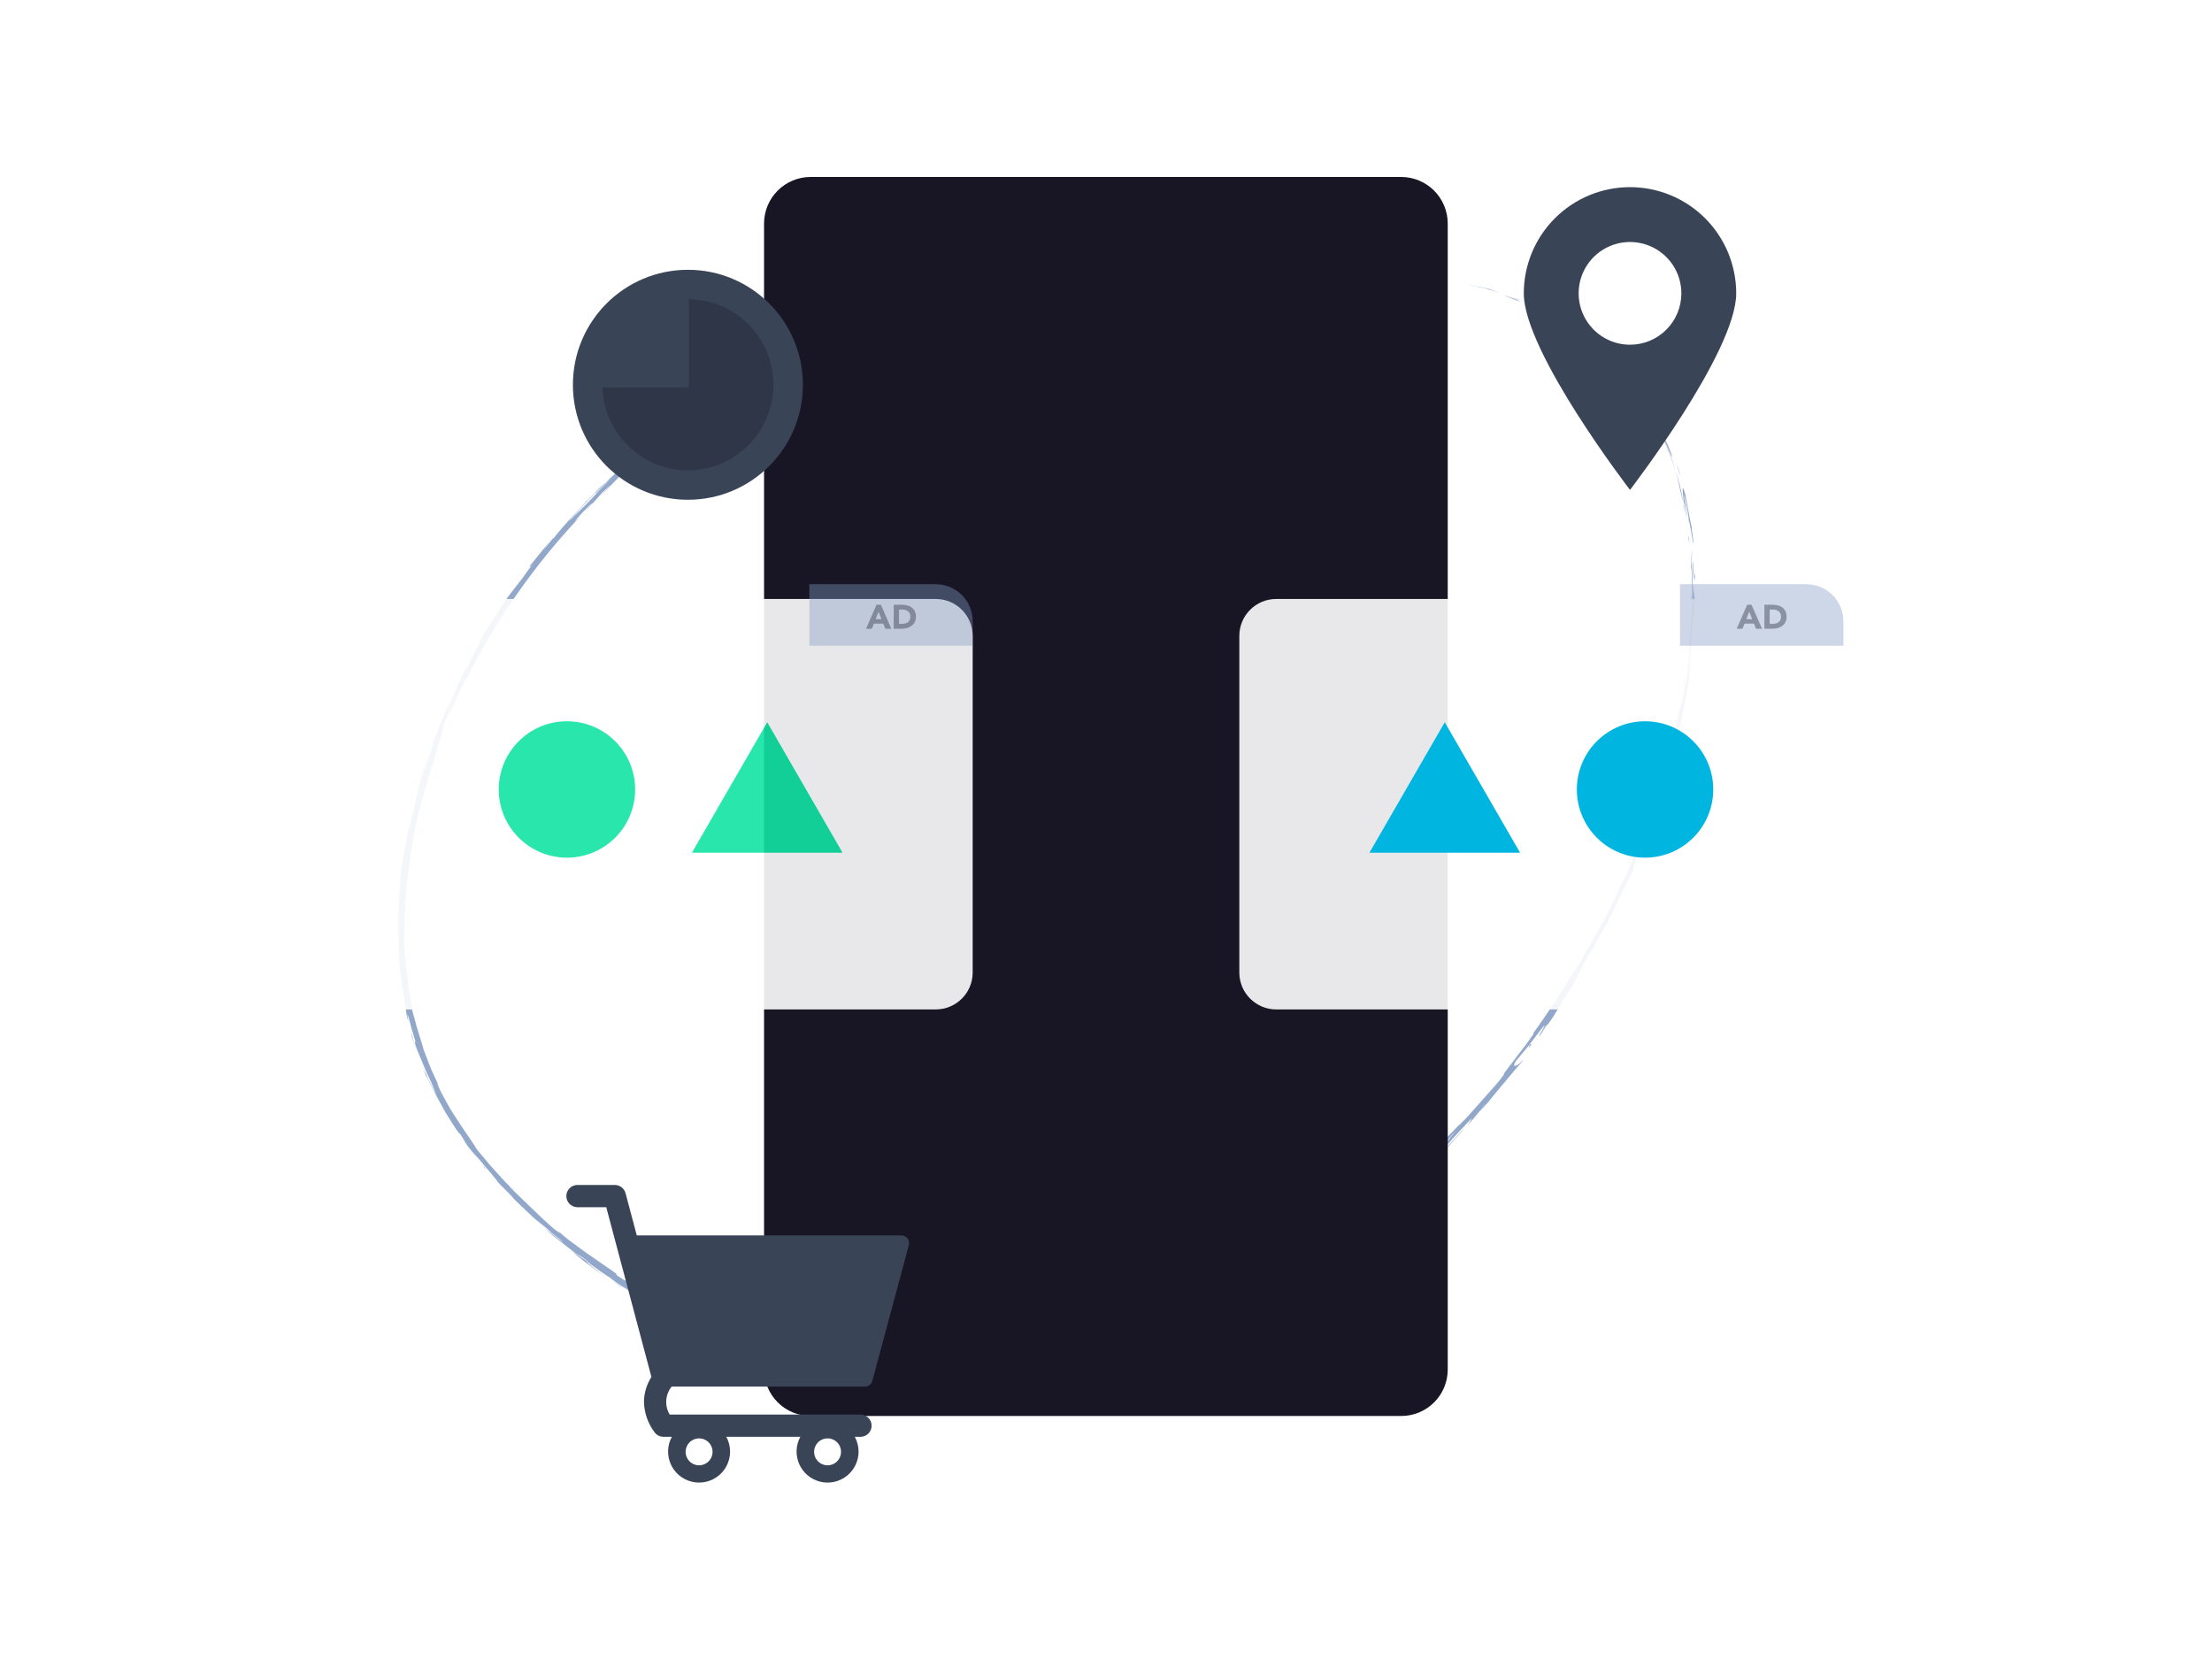
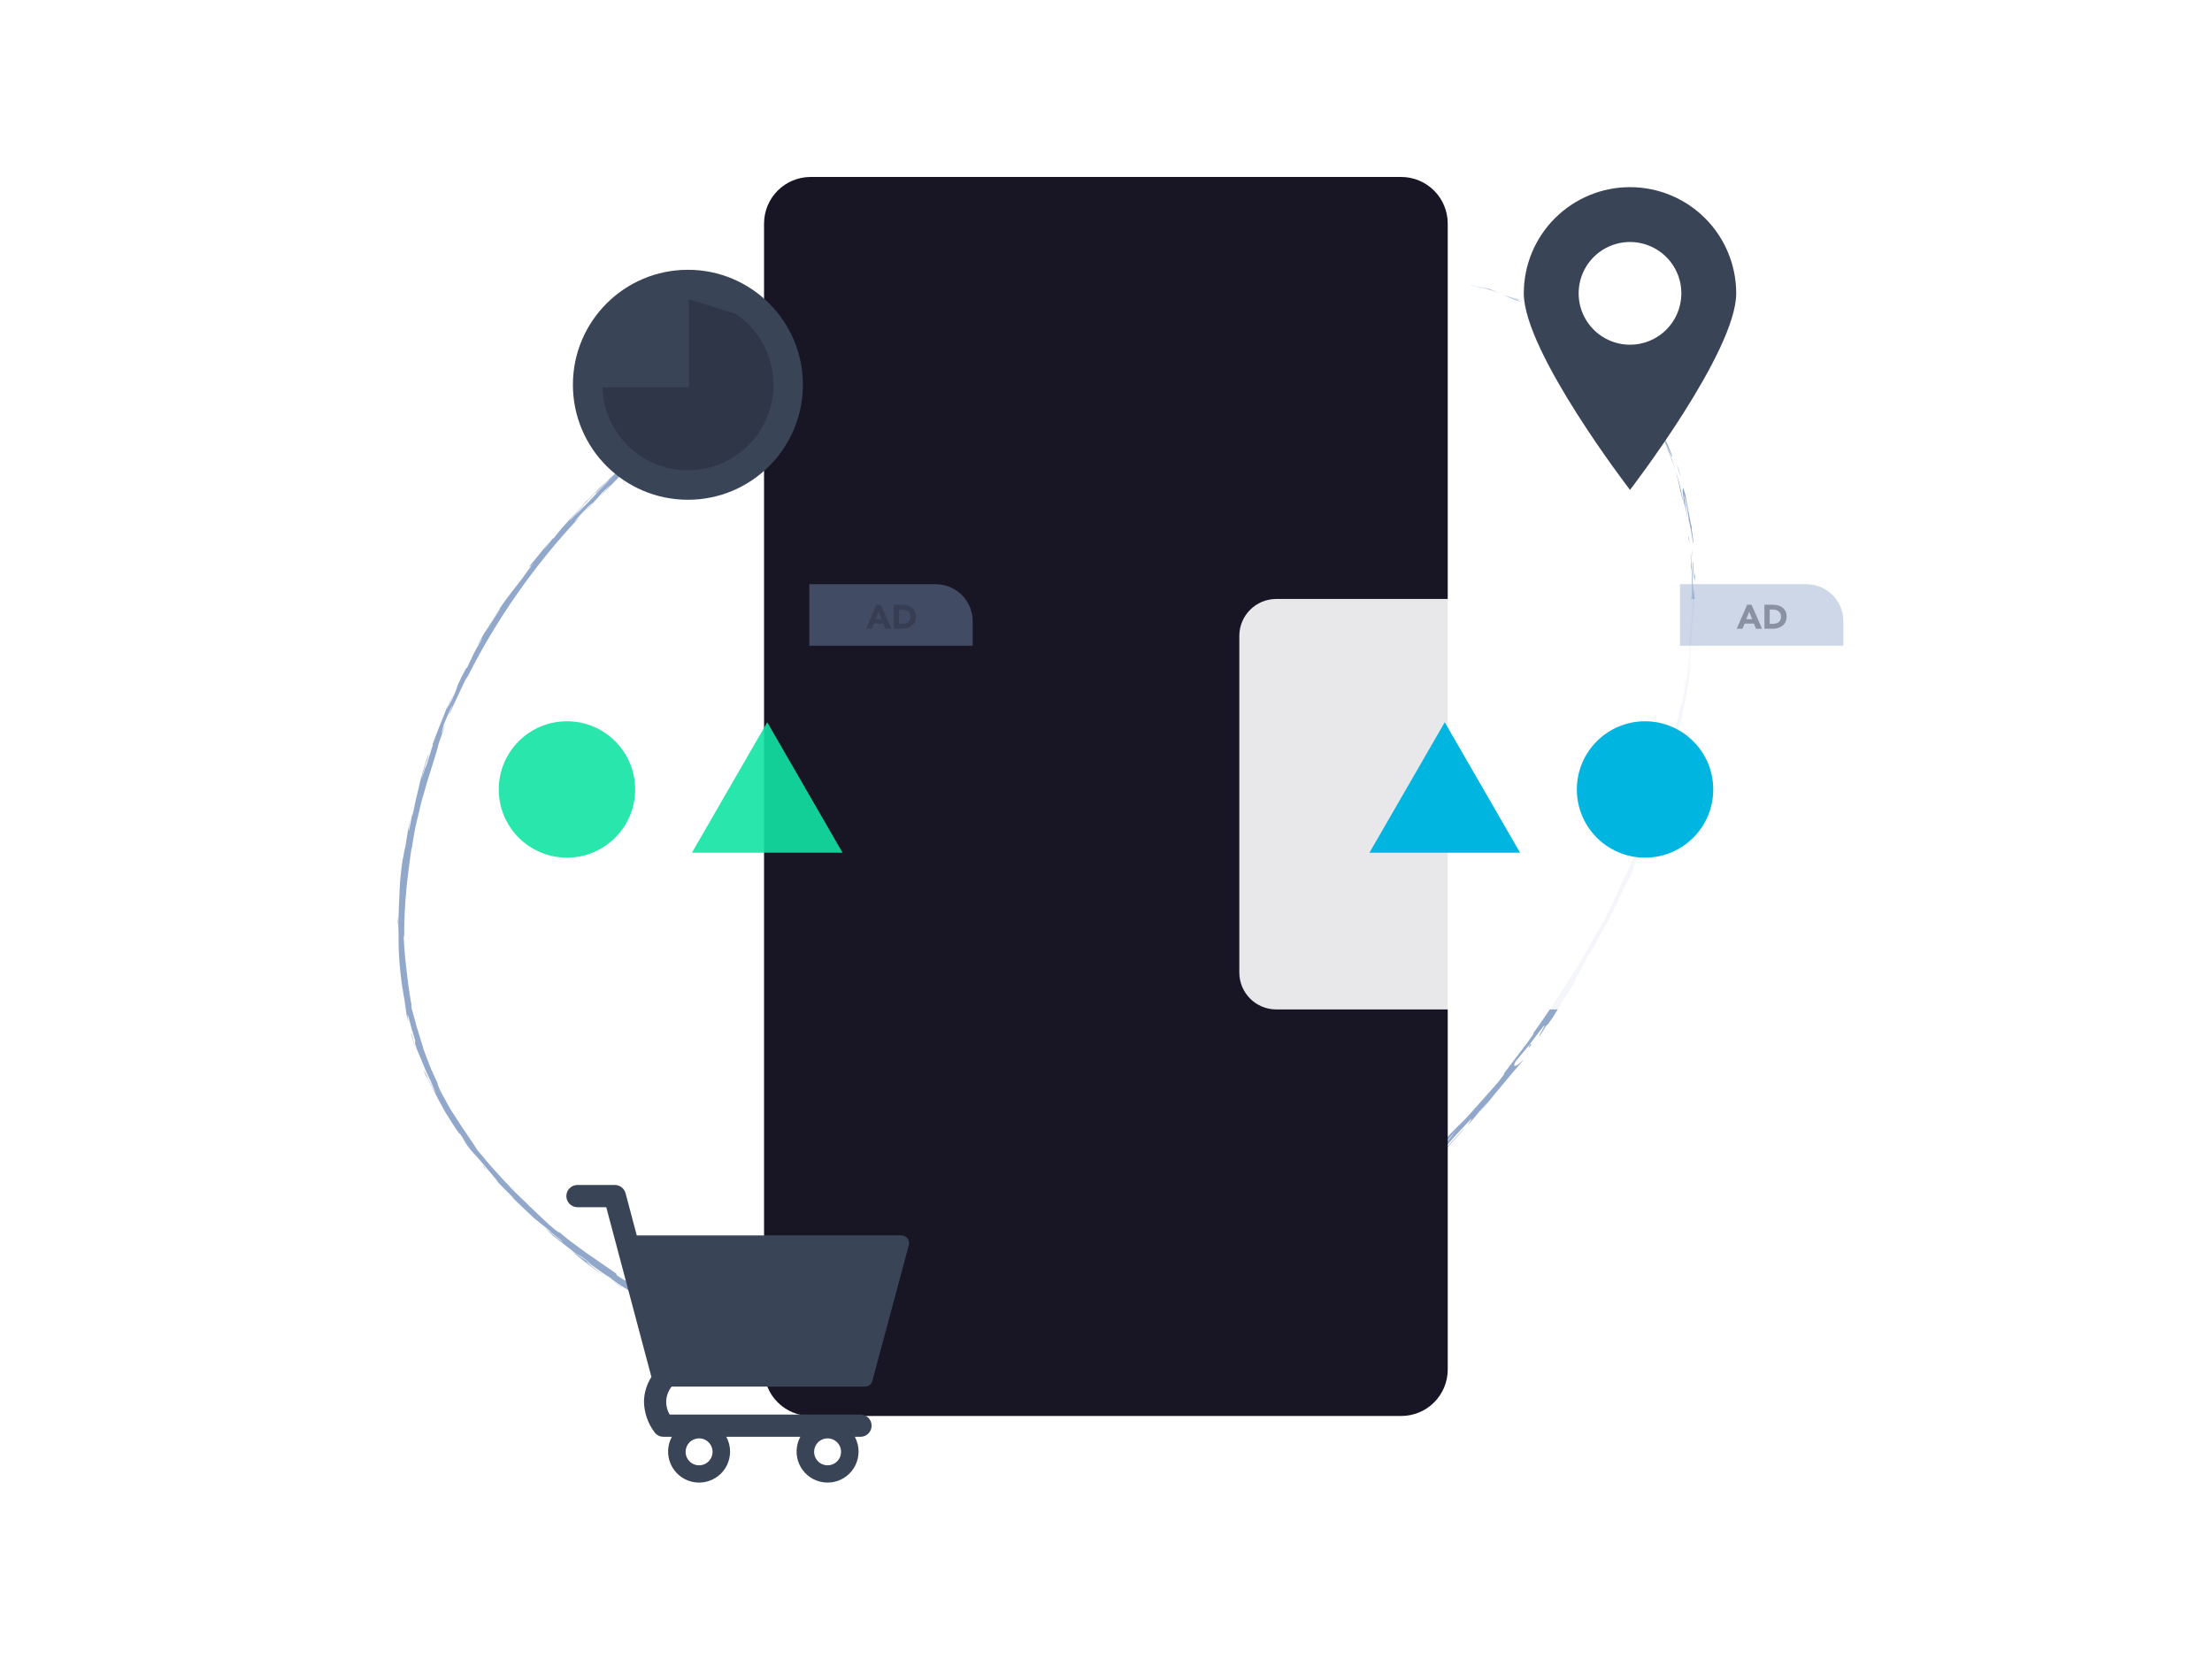
<svg xmlns="http://www.w3.org/2000/svg" width="600" height="450" viewBox="0 0 600 450" fill="none">
-   <path d="M340.073 84.443C338.679 85.208 339.223 85.055 339.062 85.2C341.365 83.882 339.997 84.443 340.073 84.443Z" fill="#92A8CB" />
  <path d="M364.607 75.339L364.156 75.475L367.981 74.769L364.607 75.339Z" fill="#92A8CB" />
  <path d="M389.166 74.982C386.887 74.293 380.24 74.132 375.853 74.234H375.131L373.159 74.506L377.409 74.336C378.871 74.336 380.359 74.336 381.795 74.336C384.262 74.418 386.722 74.633 389.166 74.982Z" fill="#92A8CB" />
  <path d="M401.917 78.161C401.16 77.864 404.671 78.799 398.976 77.311L399.511 77.456C400.03 77.6 400.727 77.821 401.917 78.161Z" fill="#92A8CB" />
  <path d="M399.511 77.49C396.961 76.92 401.135 77.957 399.511 77.49V77.49Z" fill="#92A8CB" />
  <path d="M410.877 81.102C409.814 80.72 408.743 80.329 407.655 79.997C408.318 80.261 411.132 81.374 410.069 81.009C413.325 82.258 412.688 81.944 410.877 81.102Z" fill="#92A8CB" />
  <path d="M413.937 82.174L412.296 81.51C412.83 81.764 413.378 81.985 413.937 82.174Z" fill="#92A8CB" />
  <path d="M408.777 80.218C409.959 80.626 411.132 81.068 412.296 81.51C411.803 81.208 411.259 80.998 410.69 80.89C411.004 80.932 410.29 80.72 408.777 80.218Z" fill="#92A8CB" />
  <path d="M406.779 79.487C404.986 78.824 402.648 78.008 405.929 79.011C404.813 78.623 403.678 78.291 402.529 78.016C401.823 77.838 401.543 77.787 401.679 77.838C401.815 77.889 403.702 78.425 406.779 79.487Z" fill="#92A8CB" />
  <path d="M390.475 74.863L387.925 74.463C387.185 74.395 386.437 74.344 385.697 74.327C385.969 74.327 386.42 74.327 386.938 74.421L388.554 74.642C389.188 74.76 389.83 74.834 390.475 74.863Z" fill="#92A8CB" />
  <path d="M429.315 91.38C429.519 91.465 428.465 90.589 428.321 90.385C427.632 89.909 426.918 89.467 426.221 89.008C426.739 89.391 427.505 89.926 428.134 90.402C428.551 90.699 428.946 91.026 429.315 91.38Z" fill="#92A8CB" />
  <path d="M428.321 90.385L429.868 91.456L431.381 92.57C430.063 91.525 429.256 90.946 428.831 90.64C428.406 90.334 428.27 90.292 428.321 90.385Z" fill="#92A8CB" />
  <path d="M414.617 82.148C412.688 81.374 410.749 80.643 408.786 79.997C411.123 80.779 413.436 81.697 415.705 82.641L414.617 82.148Z" fill="#92A8CB" />
  <path d="M439.78 101.054L438.267 99.566C439.117 100.416 440.06 101.326 440.885 102.278C440.511 101.904 440.171 101.453 439.78 101.054Z" fill="#92A8CB" />
  <path d="M445.458 108.645C444.974 108.016 445.237 108.492 445.458 108.951C445.679 109.41 445.934 109.878 445.458 109.189C446.819 111.365 448.009 113.236 448.935 114.97C448.459 114.026 447.898 113.1 447.354 112.046C446.81 110.991 446.189 109.895 445.458 108.645Z" fill="#92A8CB" />
  <path d="M450.542 117.92C450.117 116.959 449.547 116.015 448.995 114.97C449.522 115.964 450.057 116.917 450.542 117.92Z" fill="#92A8CB" />
  <path d="M436.167 96.803C436.354 97.025 436.694 97.484 438.122 99.022C437.833 98.623 437.519 98.24 437.213 97.849C436.907 97.458 436.541 97.169 436.167 96.803Z" fill="#92A8CB" />
  <path d="M437.179 97.823C438.318 98.954 439.015 99.821 439.346 100.17C439.091 99.906 438.471 99.133 437.179 97.823Z" fill="#92A8CB" />
  <path d="M435.92 96.557L436.192 96.812C436.112 96.716 436.021 96.631 435.92 96.557Z" fill="#92A8CB" />
  <path d="M423.339 86.823C425.303 87.861 429.188 90.394 425.524 87.801C424.113 87.053 426.255 88.447 423.339 86.823Z" fill="#92A8CB" />
  <path d="M434.688 95.163C433.71 94.253 432.69 93.386 431.67 92.536C431.67 92.613 432.223 93.114 431.338 92.468C432.489 93.329 433.605 94.228 434.688 95.163Z" fill="#92A8CB" />
  <path d="M436.15 96.463C435.665 96.03 435.198 95.613 434.688 95.163C435.062 95.486 435.41 95.834 435.767 96.183L436.15 96.463Z" fill="#92A8CB" />
  <path d="M447.592 111.757C448.034 112.505 448.442 113.287 448.944 114.12C449.445 114.953 449.794 115.871 450.304 116.823C449.348 114.731 448.287 112.688 447.125 110.702C446.912 110.464 446.342 109.657 447.592 111.757Z" fill="#92A8CB" />
  <path d="M442.993 104.641L443.223 104.939C443.095 104.743 442.985 104.59 442.993 104.641Z" fill="#92A8CB" />
  <path d="M446.972 110.405C446.366 109.316 445.681 108.273 444.923 107.285C445.288 107.821 445.671 108.365 446.036 108.934L447.142 110.745C447.218 110.813 447.244 110.83 446.972 110.405Z" fill="#92A8CB" />
  <path d="M452.829 123.309C452.548 122.459 452.191 121.507 451.834 120.504C452.072 121.337 452.693 123.02 452.829 123.309Z" fill="#92A8CB" />
  <path d="M443.571 105.432L443.41 105.228C443.682 105.704 443.656 105.636 443.571 105.432Z" fill="#92A8CB" />
  <path d="M443.571 105.432C444.124 106.12 444.532 106.682 444.94 107.243C444.37 106.393 443.784 105.602 443.24 104.939L443.571 105.432Z" fill="#92A8CB" />
  <path d="M458.873 142.955C458.711 142.666 457.887 138.169 457.173 134.292C456.178 130.535 456.323 133.128 456.773 136.469C456.773 136.52 456.85 136.537 456.986 137.038C457.122 137.54 457.368 138.492 457.717 140.438C457.717 140.09 457.589 139.376 457.462 138.543C457.334 137.71 457.164 136.775 457.028 135.992C456.748 134.403 456.552 133.442 457.028 135.023C457.589 137.256 457.967 139.53 458.159 141.824C458.082 140.736 458.422 142.377 458.72 144.162C459.017 145.947 459.298 147.877 459.383 147.29C459.213 145.752 458.975 144.213 458.728 142.691C458.677 142.581 458.975 144.238 458.873 142.955Z" fill="#92A8CB" />
  <path d="M454.945 129.107L454.444 127.551C454.974 129.352 455.411 131.18 455.753 133.026C456.45 135.644 456.603 136.197 456.68 136.367C456.433 135.049 456.093 133.757 455.829 132.448C455.566 131.139 455.166 129.897 454.784 128.58L454.945 129.107Z" fill="#92A8CB" />
  <path d="M452.004 120.682C452.31 121.252 452.854 122.434 453.186 123.233C453.517 124.032 453.704 124.346 453.39 123.182C452.669 121.234 451.817 119.336 450.84 117.503C453.942 124.576 449.904 115.488 452.004 120.657C451.409 119.263 450.84 118.03 450.304 116.857C450.857 118.132 451.384 119.407 451.834 120.538L451.775 120.368C451.673 120.053 451.639 119.943 451.775 120.3L451.843 120.445C451.843 120.445 451.945 120.615 452.021 120.751C452.803 122.833 452.115 121.091 451.843 120.445C451.843 120.445 451.792 120.368 451.783 120.368C452.761 122.748 453.687 125.145 454.452 127.611C454.231 126.82 453.968 125.91 453.602 124.839C453.407 124.287 453.194 123.675 452.948 122.995C452.701 122.315 452.344 121.533 452.004 120.682Z" fill="#92A8CB" />
  <path d="M429.12 89.85C429.307 90.011 429.29 90.011 429.298 90.028C429.74 90.309 429.91 90.411 429.12 89.85Z" fill="#92A8CB" />
  <path d="M431.67 91.865C431.202 91.541 430.82 91.261 429.341 90.164C428.074 89.187 429.341 90.105 429.341 90.011C428.431 89.374 426.093 87.886 428.907 89.926L429.358 90.241C431.125 91.553 432.785 93.002 434.322 94.576C433.515 93.6 432.628 92.693 431.67 91.865Z" fill="#92A8CB" />
  <path d="M443.911 105.117C445.195 106.818 446.385 108.637 447.507 110.473C446.972 109.521 446.47 108.535 445.883 107.608V107.787C443.903 104.701 444.209 105.457 443.911 105.117Z" fill="#92A8CB" />
-   <path d="M456.824 137.54L456.492 136.69C456.816 137.888 457.139 139.095 457.402 140.303C457.232 139.41 457.045 138.458 456.824 137.54Z" fill="#92A8CB" />
  <path d="M458.133 145.811L457.955 145.522L458.269 147.707L458.133 145.811Z" fill="#92A8CB" />
  <path d="M134.539 320.028L133.247 318.608L134.539 320.028Z" fill="#92A8CB" />
  <path d="M144.281 329.948L144.587 330.118C144.077 329.727 143.882 329.549 144.281 329.948Z" fill="#92A8CB" />
  <path d="M373.864 326.097C371.662 327.798 369.172 329.617 369.529 329.498L370.277 329.073C371.713 327.832 372.853 326.888 373.864 326.097Z" fill="#92A8CB" />
  <path d="M245.39 377.545L246.24 377.655H248.051L245.39 377.545Z" fill="#92A8CB" />
  <path d="M243.376 378.046L239.72 377.502C240.545 377.638 241.718 377.808 243.376 378.046Z" fill="#92A8CB" />
  <path d="M108.059 250.601L107.94 248.349C107.872 251.868 107.982 250.321 108.059 250.601Z" fill="#92A8CB" />
  <path d="M444.192 229.791C443.223 231.976 442.492 233.727 441.828 235.266C442.712 233.484 443.501 231.656 444.192 229.791Z" fill="#92A8CB" />
  <path d="M139.487 322.859C139.127 322.452 138.728 322.082 138.296 321.754C139.147 322.595 139.631 323.063 139.487 322.859Z" fill="#92A8CB" />
  <path d="M438.964 241.539L439.542 240.417C439.916 239.627 440.281 238.836 440.672 237.994C441.063 237.153 441.403 236.243 441.829 235.266C441.369 236.226 440.979 237.297 440.434 238.334C439.89 239.372 439.423 240.468 438.964 241.539Z" fill="#92A8CB" />
  <path d="M286.637 68.13L287.249 68.028C287.308 67.994 287.036 68.045 286.637 68.13Z" fill="#92A8CB" />
  <path d="M365.142 74.166C364.411 73.902 363.23 73.435 362.099 73.035L365.142 74.166Z" fill="#92A8CB" />
  <path d="M457.7 179.466C457.895 177.698 457.7 179.185 457.7 179.466V179.466Z" fill="#92A8CB" />
  <path d="M459.162 170.897C459.131 171.134 459.131 171.374 459.162 171.611C459.141 171.374 459.141 171.135 459.162 170.897Z" fill="#92A8CB" />
  <path d="M431.67 257.81L431.594 257.946C431.9 257.47 431.849 257.572 431.67 257.81Z" fill="#92A8CB" />
-   <path d="M458.082 176.814C457.989 177.477 457.887 178.233 457.768 179.066C457.819 178.701 457.912 178.021 458.082 176.814Z" fill="#92A8CB" />
  <path d="M457.963 177.162C458.04 176.55 458.099 176.074 458.142 175.615C458.125 175.385 458.116 175.59 457.963 177.162Z" fill="#92A8CB" />
  <path d="M457.377 181.923C457.504 180.911 457.666 179.976 457.768 179.066C457.717 179.415 457.691 179.559 457.7 179.466C457.64 179.985 457.538 180.716 457.377 181.923Z" fill="#92A8CB" />
  <path d="M158.869 136.681L159.149 136.418C160.365 135.057 159.821 135.653 158.869 136.681Z" fill="#92A8CB" />
  <path d="M336.639 354.074L336.809 353.963L336.571 354.091L336.639 354.074Z" fill="#92A8CB" />
  <path d="M331.003 357.228C332.802 356.084 334.66 355.037 336.571 354.091L334.471 354.695L331.003 357.228Z" fill="#92A8CB" />
  <path d="M116.288 292.264L118.073 296.464C116.806 294.024 115.786 291.865 115.268 290.836C115.038 290.309 114.936 290.062 114.962 290.198C115.111 290.782 115.313 291.351 115.565 291.899C115.965 292.077 117.673 296.192 119.901 300.034C120.904 302.015 122.162 303.851 123.071 305.287C123.539 306.001 123.921 306.605 124.253 307.03C124.431 307.297 124.656 307.53 124.916 307.719L126.557 310.269C126.055 309.572 125.97 309.461 125.477 308.764C126.377 310.292 127.44 311.717 128.648 313.015C129.09 313.482 129.575 314.001 130.229 314.766C130.884 315.531 131.691 316.568 132.932 317.971C134.633 319.968 135.772 321.371 134.548 320.087C135.831 321.558 137.259 322.876 138.619 324.27C139.784 325.494 139.47 325.256 138.271 324.032L139.818 325.63L141.425 327.169C142.504 328.18 143.558 329.217 144.655 330.212H144.596C145.599 330.994 147.826 332.805 148.914 333.689C149.764 334.454 149.526 334.267 149.135 333.969C148.744 333.672 148.225 333.196 148.421 333.417C149.671 334.471 150.971 335.44 152.272 336.46C153.011 337.14 152.569 336.868 151.617 336.146C150.665 335.423 149.178 334.292 147.936 333.136C148.534 333.826 149.185 334.469 149.883 335.057C150.453 335.542 150.997 335.958 151.66 336.469L154.21 338.466C155.341 339.316 156.76 340.447 158.715 341.994L154.984 339.231C156.089 340.243 157.355 341.314 158.911 342.479C160.467 343.643 162.235 344.978 164.369 346.517C163.357 345.777 156.063 340.047 160.467 343.116C161.674 343.966 163.246 345.216 165.703 346.721C165.635 346.865 167.947 348.421 170.94 350.308L170.608 350.376C172.234 351.391 173.911 352.321 175.632 353.164C177.418 354.163 179.124 355.3 180.733 356.565C186.607 359.965 176.805 354.014 183.81 357.925C188.53 360.653 193.413 363.089 198.432 365.219C201.976 366.919 197.743 365.066 199.001 365.72C200.081 366.162 201.177 366.57 202.274 366.97C203.056 367.31 202.784 367.259 202.64 367.225C203.18 367.488 203.751 367.682 204.34 367.803C205.328 368.082 206.299 368.42 207.247 368.814C208.463 369.095 216.003 372.58 221.639 373.822C222.982 374.281 220.942 373.779 221.333 373.983C225.588 375.15 229.916 376.03 234.288 376.618C236.09 376.95 237.884 377.366 239.703 377.621C235.725 376.89 240.868 377.468 245.373 377.664C244.668 377.562 244.013 377.485 243.435 377.392L241.948 377.128L243.733 377.315L245.526 377.417C246.725 377.477 247.915 377.579 249.114 377.604C249.964 377.664 249.25 377.757 248.068 377.766C248.561 377.766 249.02 377.766 249.386 377.766C251.936 377.936 250.618 378.029 248.765 378.106C247.915 378.004 247.023 377.876 246.215 377.766C244.43 377.766 242.755 377.766 243.112 377.944C243.469 378.123 244.489 378.021 245.475 378.089C245.008 378.089 244.71 378.089 244.923 378.14C245.135 378.191 245.926 378.191 247.108 378.225L248.731 378.607L249.131 378.514C250.712 378.582 252.285 378.684 253.866 378.735H258.601L263.591 378.25L268.751 377.536C272.355 376.916 276.402 376.261 281.655 375.063C279.105 375.785 281.162 375.488 281.069 375.734C278.17 376.151 272.916 377.392 267.365 377.944C270.264 377.681 269.635 377.808 268.912 377.944L273.817 377.171L278.688 376.219C278.51 376.448 280.78 375.93 283.338 375.479C282.837 375.479 283.041 375.386 283.678 375.199C284.316 375.012 285.379 374.714 286.645 374.4C287.912 374.085 289.34 373.694 290.7 373.303C292.06 372.912 293.352 372.555 294.296 372.215C294.44 372.215 294.296 372.351 293.505 372.64C292.715 372.929 291.312 373.32 288.932 373.966C290.961 373.536 292.952 372.939 294.882 372.181C296.515 371.552 298.138 370.957 300.689 370.183C299.947 370.409 299.218 370.673 298.504 370.974C299.813 370.464 302.1 369.707 303.859 369.078C305.619 368.449 306.86 368.032 306.121 368.364L304.998 368.789C308.764 367.471 314.349 365.134 319.101 362.923C323.853 360.713 327.687 358.673 328.121 358.205C327.792 358.625 327.409 359 326.982 359.319L333 355.485L335.993 353.581L337.489 352.629C337.99 352.297 338.458 351.94 338.943 351.6C338.483 352.042 339.351 351.779 339.648 351.847C339.793 351.847 339.793 352 339.41 352.331C338.621 352.984 337.766 353.554 336.86 354.031L338.22 353.334L339.776 352.408C340.906 351.719 342.258 350.886 343.95 349.807C342.819 350.444 340.991 351.15 342.487 350.206C344.638 349.075 345.378 348.667 346.236 348.191L347.8 347.341L349.016 346.661C349.484 346.389 350.011 346.041 350.648 345.65C349.016 346.695 350.563 345.131 353.096 343.414C352.739 343.737 353.547 343.609 352.646 344.264L358.707 339.614C357.177 340.744 358.639 340.098 360.11 339.214C359.43 339.631 365.363 335.21 366.91 333.944L364.284 335.831C365.984 334.539 367.267 333.536 368.296 332.686C369.188 331.968 370.039 331.202 370.846 330.391C372.368 328.903 373.873 327.424 377.137 324.669C376.406 325.4 375.53 326.718 378.837 323.947C379.177 323.573 379.755 323.02 380.435 322.247L382.935 319.407C383.904 318.319 385 317.121 386.19 315.862C387.38 314.604 388.741 313.312 389.948 311.918L391.036 310.957L394.938 306.707C393.807 308.118 391.614 310.762 389.234 313.576C386.683 316.262 384.031 319.118 382.101 321.116C384.516 318.974 382.849 320.606 386.352 317.282C387.669 316.194 384.55 319.212 383.513 320.189L387.644 316.364L389.71 314.443C390.39 313.797 391.027 313.108 391.682 312.437C391.163 312.624 397.471 306.053 397.02 306.223L392.881 310.719L390.815 312.972L389.769 314.094L388.681 315.166C388.231 315.404 393.153 309.64 398.661 303.91C399.358 303.179 399.197 303.536 398.874 304.072C398.551 304.607 398.024 305.279 398.126 305.245C398.474 304.871 399.69 303.409 400.88 301.989C402.07 300.57 403.26 299.201 403.524 298.946L401.407 301.589C402.895 299.94 404.017 298.521 405.232 297.025L409.483 291.924C410.63 290.487 413.113 287.784 413.198 287.444C411.123 289.646 410.086 289.561 411.14 287.861L414.541 283.763C416.122 281.723 417.763 279.513 418.434 278.663C420.347 276.308 416.258 282.692 417.89 280.694C418.278 279.959 418.703 279.244 419.165 278.552C420.321 277.005 418.876 279.334 421.265 275.874C421.873 274.795 422.546 273.753 423.28 272.755C423.437 272.528 423.582 272.292 423.713 272.049C423.594 272.185 423.229 272.831 422.226 274.123L422.991 272.984L423.577 272.04L424.563 270.493C425.209 269.507 425.898 268.445 427.173 266.396C426.697 266.999 427.173 266.013 428.023 264.432C428.44 263.642 428.95 262.732 429.494 261.737L430.981 258.839C430.922 259.077 431.44 258.312 431.687 257.938L434.458 252.982C435.308 251.468 436.158 250.1 436.788 248.663C438.173 245.832 439.525 243.053 441.242 239.533C441.676 238.938 443.172 235.461 442.653 236.983C443.044 235.92 443.359 234.934 444.277 232.732C446.266 228.482 442.245 237.731 443.852 234.535C443.852 234.186 446.087 228.678 447.252 225.439C446.7 226.365 444.192 232.783 443.002 236.014C442.857 235.963 443.282 234.518 444.115 232.129C444.532 230.939 445.05 229.519 445.654 227.878C445.951 227.028 446.3 226.238 446.598 225.328L447.507 222.514C449.573 216.36 448.621 219.964 448.952 218.842C449.454 217.405 449.879 216.173 450.253 215.093C450.627 214.014 450.933 213.095 451.103 212.262C451.52 210.613 451.8 209.406 452.064 208.267C452.327 207.128 452.574 206.048 452.914 204.654C453.101 203.957 453.322 203.175 453.577 202.274C453.832 201.373 454.155 200.336 454.427 199.111C455.557 195.252 454.852 199.027 455.2 198.193C454.656 200.744 454.01 202.716 453.5 204.459C452.99 206.201 452.48 207.731 451.996 209.466L453.288 205.215C452.897 206.856 451.979 210.316 451.4 212.118C451.936 210.511 453.39 205.555 454.945 199.851C456.501 194.147 457.632 187.542 458.346 182.849C458.524 181.149 458.813 178.301 458.567 179.644L458.193 182.603C457.666 185.298 458.737 177.018 458.193 180.75C458.592 176.771 458.881 172.308 459.221 166.706L459.493 165.661C459.417 165.78 459.213 169.325 459.145 170.906C459.187 169.733 459.374 167.582 459.51 165.406C459.652 163.515 459.652 161.617 459.51 159.727C459.442 161.045 459.417 162.354 459.323 163.663C459.323 159.659 458.975 154.72 458.626 149.781C458.558 152.042 458.779 150.912 458.694 154.448C458.779 152.918 458.949 156.08 458.992 159.021C459.034 161.963 458.949 164.674 459.162 162.218C458.788 165.831 458.881 168.483 458.244 173.175C458.329 173.039 458.541 171.526 458.116 175.666C458.116 175.853 458.116 176.304 458.116 176.584V176.865V176.635C458.116 176.814 458.116 176.831 458.116 176.55C458.252 175.564 458.363 174.765 458.431 174.45C458.431 175.488 458.244 177.655 458.006 179.84C457.768 182.025 457.462 184.227 457.309 185.349C456.892 187.788 457.385 184.303 457.096 185.629C456.977 186.743 456.816 187.848 456.663 188.962C456.467 189.268 455.132 195.363 456.161 189.624C455.83 191.325 455.506 193.025 455.115 194.725C454.741 196.221 454.265 197.998 453.866 199.715C453.466 201.432 452.922 203.115 452.608 204.357C451.902 206.728 451.077 210.426 451.545 208.309L450.474 212.288C450.117 213.614 449.624 214.898 449.207 216.207L449.148 216.266C448.485 218.188 447.822 220.134 447.142 222.123C446.801 223.11 446.47 224.113 446.13 225.124C445.79 226.136 445.339 227.113 444.948 228.116C444.098 230.123 443.248 232.154 442.398 234.229C441.956 235.257 441.506 236.294 441.063 237.348C440.621 238.402 440.035 239.397 439.499 240.426C438.352 242.908 437.179 245.526 435.138 249.59L434.586 250.304C432.937 253.407 429.375 259.468 428.771 260.87C427.615 262.383 425.371 265.971 422.948 269.856C421.792 271.828 420.398 273.741 419.199 275.534C418.001 277.328 416.836 278.935 415.935 280.201V280.499C415.323 281.349 414.736 282.241 414.107 283.1L412.135 285.65L407.783 291.38L408.114 291.227C407.417 292.128 406.686 293.208 405.725 294.262L402.674 297.713L399.273 301.522C398.678 302.176 398.109 302.856 397.497 303.502L395.626 305.449C395.915 305.041 397.224 303.749 398.1 302.814C395.031 305.832 391.903 309.121 388.894 312.394C385.748 315.514 382.628 318.54 379.696 321.124C378.558 322.21 377.366 323.237 376.125 324.202L376.491 323.879L375.879 324.397L373.762 326.098C374.408 325.596 375.02 325.12 375.547 324.695C374.408 325.664 372.691 327.152 371.016 328.631L370.166 329.107L369.775 329.438C369.354 329.739 368.959 330.075 368.594 330.442C368.594 330.493 368.976 330.314 369.444 329.991C368.594 330.714 367.794 331.368 367.174 331.878C365.584 332.728 362.575 335.508 360.467 336.732C360.186 336.987 359.506 337.582 358.588 338.245L355.4 340.506C353.712 341.64 352.086 342.863 350.529 344.17C350.444 344.17 349.883 344.536 350.878 343.856C349.832 344.528 348.829 345.267 347.783 345.879C346.738 346.491 345.743 347.137 344.817 347.749L343.796 348.106L339.308 351.192L337.489 352.195C337.004 352.425 336.639 352.578 336.486 352.637C336.146 352.731 336.562 352.501 337.922 351.583C331.122 355.63 332.329 354.728 326.531 358.163L326.752 357.874C324.618 358.979 321.244 360.841 319.858 361.274C317.376 362.303 311.298 365.031 304.063 367.692C302.27 368.389 300.366 368.984 298.47 369.647C296.574 370.311 294.61 370.855 292.689 371.441C288.821 372.521 285.038 373.473 281.638 374.11C282.998 374.051 281.417 374.331 279.445 374.68C277.473 375.028 275.075 375.317 274.837 375.53C273.987 375.53 272.134 375.836 274.31 375.369C270.851 375.955 268.224 376.219 265.869 376.431C263.514 376.644 261.432 376.763 259.009 377.035C258.21 376.975 260.505 376.805 259.791 376.78L258.38 376.899C257.802 376.899 257.198 376.899 256.833 376.899C256.119 376.839 257.861 376.822 258.966 376.72C251.817 376.916 251.086 377.018 250.55 377.341C248.731 377.239 247.371 377.086 246.138 377.001C244.906 376.916 243.784 376.924 242.475 376.831C241.216 376.584 239.134 376.227 243.571 376.737C242.322 376.567 238.471 376.142 235.019 375.496C233.26 375.233 231.619 374.816 230.344 374.646C229.069 374.476 228.253 374.255 228.176 374.289C227.428 374.042 224.776 373.439 224.121 373.294C218.698 371.739 218.222 371.594 212.977 369.792L214.413 370.353C212.262 369.869 210.035 368.883 205.912 367.233H206.04L199.341 364.266C198.355 363.807 197.335 363.416 192.872 361.07L193.28 361.478C192.234 361.478 185.4 357.228 180.274 354.329L182.059 355.485C179.203 353.997 174.587 350.495 171.926 348.684C171.356 348.276 172.895 349.228 173.728 349.738C170.243 347.384 169.979 347.282 169.928 347.358C169.877 347.435 170.005 347.707 167.378 345.973C166.485 345.216 168.789 346.534 165.304 344.162L159.022 339.835C157.602 338.806 156.089 337.693 154.652 336.613C153.215 335.534 151.949 334.394 150.869 333.434C151.787 334.284 152.705 335.185 150.402 333.434C147.001 330.578 141.612 325.171 138.704 322.383C138.512 322.194 138.344 321.983 138.203 321.754C136.962 320.581 135.143 318.489 133.391 316.56C132.499 315.616 131.742 314.604 131.054 313.797C130.365 312.989 129.813 312.326 129.464 311.944C129.064 311.255 128.146 309.801 126.914 308.059C125.681 306.316 124.304 304.174 122.978 302.108C122.289 301.096 121.72 300.042 121.184 299.073L119.739 296.447C119.41 295.845 119.126 295.22 118.889 294.576C118.71 294.117 118.634 293.845 118.702 293.828L117.605 291.448C117.216 290.668 116.87 289.868 116.568 289.051L114.698 284.163C114.741 284.245 114.789 284.324 114.843 284.401C114.349 282.811 113.941 281.468 113.593 280.32C113.244 279.173 112.913 278.238 112.743 277.404C112.284 275.747 111.961 274.608 111.646 273.469C111.383 271.939 111.646 273.035 111.706 273.163C110.856 268.351 110.558 265.665 110.269 263.191C109.98 260.717 109.742 258.431 109.504 254.325L109.666 253.475C109.606 252.37 109.665 248.816 109.963 244.37C110.261 239.924 110.975 234.569 111.663 229.808C111.654 230.161 111.62 230.514 111.561 230.862C111.765 229.528 112.003 228.134 112.25 226.697C112.377 225.983 112.496 225.252 112.649 224.529C112.802 223.807 112.981 223.076 113.151 222.344C113.499 220.891 113.839 219.429 114.188 217.983C114.537 216.538 115.038 215.161 115.378 213.81C116.101 211.098 116.976 208.658 117.588 206.609C118.2 204.561 118.719 202.962 118.906 201.968C119.671 199.715 120.428 197.454 121.329 195.244C117.818 203.813 121.55 193.849 120.028 197.343C121.397 193.943 123.836 188.723 122.145 192.863L121.847 193.501C121.711 194.351 122.757 191.656 124.108 188.919C124.755 187.542 125.426 186.131 125.928 185.068C126.18 184.491 126.499 183.946 126.88 183.444C134.874 167.674 145.088 153.131 157.211 140.26L155.698 141.535L157.704 139.342C158.375 138.611 159.081 137.922 159.778 137.208C160.909 136.137 161.393 135.857 158.418 138.908C159.268 138.16 160.475 136.868 161.487 135.746C162.498 134.624 163.331 133.672 163.357 133.621C169.435 127.959 161.232 136.086 163.076 134.326L165.567 131.929L164.981 132.439C166.806 130.425 168.753 128.526 170.812 126.752C173.252 124.644 172.155 125.774 173.108 124.933C173.22 124.864 173.325 124.784 173.422 124.695L174.604 123.692C176.525 122.102 178.421 120.47 180.41 118.965C179.56 119.526 178.71 120.079 177.927 120.665C180.478 118.515 183.47 116.313 180.597 118.26C181.659 117.554 183.538 116.092 185.918 114.417C187.108 113.567 188.367 112.615 189.718 111.68L193.858 108.824C195.244 107.855 196.663 106.979 197.981 106.103C199.299 105.228 200.531 104.403 201.696 103.732C203.966 102.338 205.691 101.292 206.371 100.918C208.352 99.694 210.333 98.495 212.45 97.28C214.566 96.064 216.844 94.857 219.386 93.582C218.103 94.177 217.235 94.355 221.63 92.154C220.95 92.8 222.957 91.779 225.651 90.538L229.902 88.583C231.313 87.963 232.639 87.444 233.574 87.112C231.874 87.742 235.07 86.262 238.046 84.987C241.021 83.712 243.758 82.522 241.131 83.44C244.931 81.91 241.429 83.5 244.353 82.463C254.705 78.248 265.354 74.807 276.215 72.168C276.385 72.066 274.395 72.44 276.886 71.743C278.969 71.335 281.06 70.978 283.151 70.638C285.472 70.119 285.217 69.788 289.527 69.235C288.915 69.286 287.997 69.363 289.527 69.065C301.329 66.999 313.303 66.085 325.282 66.336C337.348 66.579 349.298 68.749 360.679 72.763C357.653 71.624 359.702 72.287 362.048 73.069C360.535 72.534 362.133 72.924 361.861 72.746C363.425 73.333 364.955 73.987 366.502 74.616C368.049 75.245 369.554 75.968 371.033 76.725C372.952 77.477 374.815 78.364 376.61 79.377C377.179 79.683 377.749 79.972 378.31 80.227L379.755 81.077C380.332 81.429 380.932 81.744 381.549 82.02L378.803 80.439C380.682 81.409 379.509 80.49 377.902 79.411C376.295 78.331 374.247 77.073 374.587 77.073C373.482 76.631 372.232 76.044 370.872 75.373C369.512 74.701 367.973 74.03 366.358 73.333C364.743 72.636 363.017 71.921 361.198 71.344C360.297 71.046 359.379 70.731 358.443 70.493C357.508 70.255 356.556 70.009 355.604 69.788C353.964 69.235 357.049 70.085 356.182 69.788L352.782 69.014L350.495 68.453L347.596 67.799L348.098 67.867C343.091 66.844 338.035 66.081 332.949 65.58C327.48 65.062 321.985 64.852 316.492 64.951L317.529 65.112H312.479C310.779 65.325 312.879 65.231 315.03 65.112C317.18 64.993 319.365 65.053 317.801 65.223C313.658 65.117 309.512 65.279 305.39 65.707C300.289 66.141 295.35 66.906 293.99 66.897C289.416 67.629 295.35 66.897 290.794 67.629L289.569 67.731L288.447 68.062C286.926 68.421 285.375 68.64 283.814 68.717C284.537 68.589 285.855 68.292 286.628 68.13C285.659 68.292 284.494 68.496 283.228 68.751L279.547 69.601L274.446 70.867L278.782 69.881C272.653 71.36 265.894 73.231 259.298 75.398C252.701 77.566 246.257 80.048 240.664 82.454L241.514 82.174L233.727 85.523C231.908 86.296 229.97 87.079 225.388 89.331L225.711 89.153C223.892 90.079 221.46 91.371 218.995 92.621C220.126 91.992 218.995 92.502 218.009 92.961C217.023 93.42 216.088 93.879 217.55 93.021C208.752 97.96 213.206 95.477 207.579 99.039L206.176 99.685C204.289 100.952 204.17 101.122 199.843 103.8C203.337 101.513 196.969 105.338 200.871 102.746C197.255 104.869 193.75 107.179 190.373 109.665C189.047 110.6 187.891 111.451 186.811 112.258C185.731 113.066 184.694 113.746 183.64 114.392C179.917 117.605 191.206 109.062 189.064 110.779C190.05 110.184 189.234 110.779 187.882 111.85C186.53 112.921 184.592 114.4 183.232 115.352C180.554 117.469 178.302 118.472 171.756 124.066C172.402 123.496 172.436 123.454 173.09 122.901C171.807 123.879 170.676 124.992 169.444 126.115C168.211 127.237 166.893 128.41 165.44 129.736C164.003 131.436 161.708 133.255 161.487 133.935C163.331 132.074 165.236 130.254 167.123 128.427C165.525 129.991 164.037 131.572 162.26 133.366L159.438 136.358C158.401 137.438 157.228 138.585 155.978 139.928C156.148 139.699 156.59 139.163 157.109 138.551L158.809 136.707C157.219 138.169 155.995 139.758 154.431 141.348C154.762 140.827 155.143 140.34 155.57 139.894C156.225 139.138 157.109 138.143 158.12 137.106C159.132 136.069 160.246 134.921 161.3 133.825C162.354 132.728 163.416 131.725 164.241 130.85C162.43 132.303 157.967 137.404 159.43 135.457C158.358 136.834 156.879 138.322 155.23 140.115L152.68 142.938C151.779 143.941 150.92 145.054 150.028 146.211L150.147 145.803L147.324 149.347C147.885 148.497 148.514 147.647 149.11 146.797C147.63 148.642 146.236 150.436 144.791 152.17C143.346 153.904 141.994 155.672 140.702 157.534C143.473 153.683 143.873 153.283 143.839 153.479C143.805 153.674 143.346 154.329 144.638 152.816L143.431 154.414L142.462 155.766C141.875 156.616 141.391 157.245 140.966 157.789C140.116 158.894 139.555 159.565 138.976 160.339C138.398 161.113 137.803 161.835 136.894 163.102C136.443 163.739 135.908 164.496 135.262 165.44C134.616 166.383 133.935 167.556 133.077 168.95C133.536 168.194 134.429 166.783 135.041 165.873C135.653 164.964 136.018 164.572 135.279 165.746C133.935 167.845 132.15 170.617 131.275 171.875C127.024 179.458 132.125 170.804 130.357 174.076C128.724 176.55 128.291 177.8 126.642 181.226L126.472 181.175C124.134 185.527 124.04 186.216 123.87 186.717C123.7 187.219 123.607 187.635 121.728 191.656C122.119 190.466 122.578 189.318 123.063 188.137C122.425 189.548 121.771 190.951 121.218 192.387L121.405 191.427C120.504 193.79 119.892 195.329 119.263 196.842C118.634 198.355 118.098 199.902 117.206 202.214C117.461 201.696 117.486 201.874 117.206 202.69L115.863 207.077C114.868 209.891 116.186 205.428 114.375 211.327C114.736 209.478 115.274 207.667 115.982 205.921C115.982 205.64 116.296 204.569 116.33 204.28C115.786 205.793 115.157 207.68 114.63 209.534C114.103 211.387 113.661 213.087 113.346 214.167C113.584 213.317 113.865 212.339 114.026 211.829C113.321 214.753 112.556 217.66 112.037 220.619C111.663 221.987 111.85 220.874 112.037 219.769C111.68 221.562 111.417 222.795 110.941 225.43C110.941 224.716 110.703 224.852 111.485 221.129C111.213 222.531 110.864 223.926 110.635 225.379L109.963 229.63C109.895 229.91 109.623 230.981 109.478 231.865C109.334 232.749 109.198 233.413 109.249 232.852C108.917 235.215 108.543 238.122 108.399 241.242C108.254 244.362 108.118 247.66 108.033 250.822C108.033 251.154 108.084 251.808 108.11 253.16C108.03 259.255 108.577 265.343 109.742 271.326C109.912 272.653 110.074 273.987 110.295 275.313C111.612 280.686 109.334 269.966 111.604 278.884C113.576 285.089 112.097 281.273 112.692 283.483C112.828 283.865 112.972 284.333 113.134 284.741C113.295 285.149 113.516 285.65 113.72 286.143L115.089 289.425C115.531 290.632 116.16 291.847 116.789 293.14L117.639 295.112C117.928 295.783 118.226 296.472 118.574 297.126C118.117 296.336 117.709 295.518 117.35 294.678L116.288 292.264ZM160.407 342.895C159.863 342.53 159.03 341.994 158.273 341.45C157.64 341.005 157.03 340.529 156.446 340.022C157.819 340.901 159.139 341.861 160.399 342.895H160.407ZM255.336 378.276C254.843 378.276 254.223 378.327 253.509 378.276C252.795 378.225 251.996 378.199 251.146 378.14C252.378 378.182 253.772 378.276 255.328 378.276H255.336ZM454.333 198.686V198.822C453.968 200.225 453.823 200.676 453.866 200.523C453.908 200.37 454.07 199.664 454.325 198.686H454.333ZM455.727 192.812C455.821 192.217 455.787 192.251 455.727 192.498C455.727 192.923 455.421 194.249 455.073 195.745C455.351 194.783 455.567 193.803 455.719 192.812H455.727ZM173.584 124.431C173.278 124.669 172.963 124.907 172.665 125.162C174.638 123.394 174.094 123.921 173.575 124.431H173.584Z" fill="#92A8CB" />
  <path d="M243.648 377.995C243.456 377.973 243.269 377.919 243.095 377.834C242.577 377.8 242.568 377.842 243.648 377.995Z" fill="#92A8CB" />
  <path d="M108.076 251.018V250.805C108.081 250.737 108.081 250.669 108.076 250.601V251.018Z" fill="#92A8CB" />
  <path d="M419.378 278.637C418.647 279.649 418.222 280.201 417.924 280.567C418.474 279.976 418.961 279.329 419.378 278.637Z" fill="#92A8CB" />
  <path d="M458.813 161.096C458.813 162.379 458.813 163.646 458.813 164.955C458.813 163.085 458.915 162.405 458.932 161.487C458.873 161.572 458.813 162.303 458.813 161.096Z" fill="#92A8CB" />
  <path d="M455.472 127.84C455.302 127.296 455.107 126.693 454.928 126.14V126.31C455.574 128.639 456.136 130.237 455.472 127.84Z" fill="#92A8CB" />
  <path d="M459.366 157.525C459.453 156.92 459.473 156.307 459.425 155.698C459.383 154.72 459.298 153.436 459.213 152.085V152.561C458.966 151.779 459.255 154.652 459.366 157.525Z" fill="#92A8CB" />
  <path d="M459.162 151.456C459.094 150.606 459.026 149.755 458.966 148.956C458.957 149.794 459.022 150.63 459.162 151.456Z" fill="#92A8CB" />
  <path d="M456.986 185.272C457.232 184.014 456.926 184.422 457.105 183.742C457.105 183.019 456.841 185.136 456.688 186.573C456.535 188.009 456.476 188.749 456.986 185.272Z" fill="#92A8CB" />
  <path d="M459.799 155.315C459.799 155.638 459.697 155.961 459.646 156.293L459.833 157.806L459.799 155.315Z" fill="#92A8CB" />
  <path d="M458.873 176.712C459.034 175.275 459.187 173.838 459.323 172.393C459.286 172.006 459.286 171.616 459.323 171.229C459.179 173.915 458.822 176.822 458.873 176.712Z" fill="#92A8CB" />
  <path d="M459.357 171.246C459.476 169.86 459.536 168.534 459.536 167.76C459.51 168.508 459.425 170.132 459.357 171.246Z" fill="#92A8CB" />
  <path d="M459.952 161.249V162.532L459.859 165.601C459.859 164.147 459.944 162.702 459.952 161.249Z" fill="#92A8CB" />
  <path d="M447.949 221.962C447.422 223.458 446.988 224.98 446.393 226.442C446.266 226.909 446.827 225.745 447.354 224.053C447.686 222.965 448.238 221.299 447.949 221.962Z" fill="#92A8CB" />
  <path d="M452.854 208.488C452.472 209.712 452.404 209.78 452.149 210.46L452.327 210.664L452.854 208.488Z" fill="#92A8CB" />
  <path d="M448.672 221.673C448.578 222.14 446.581 228.244 448.544 222.523C448.612 222.072 450.125 217.567 448.672 221.673Z" fill="#92A8CB" />
  <path d="M414.668 284.265C414.915 283.942 415.178 283.636 415.399 283.304L415 283.219C414.855 283.576 414.736 283.916 414.668 284.265Z" fill="#92A8CB" />
  <path d="M371.773 330.356C376.125 326.777 372.623 329.311 376.601 326.106C377.553 325.188 373.362 328.733 374.349 327.806C371.815 330.059 370.464 331.172 371.773 330.356Z" fill="#92A8CB" />
  <path d="M374.349 327.789L375.641 326.625L374.349 327.789Z" fill="#92A8CB" />
  <path d="M376.958 79.87C378.013 80.431 379.016 81.085 380.027 81.715L378.106 80.422L376.958 79.87Z" fill="#92A8CB" />
  <path d="M383.02 83.134L383.598 83.797L385.519 84.8C384.83 84.367 383.504 83.517 383.02 83.134Z" fill="#92A8CB" />
  <path d="M168.424 349.016L168.687 349.118C168.245 348.769 167.556 348.268 166.137 347.324L168.424 349.016Z" fill="#92A8CB" />
  <path d="M131.36 316.721C131.53 316.942 131.725 317.146 131.904 317.367C131.606 316.925 131.334 316.466 131.054 316.007L131.36 316.721Z" fill="#92A8CB" />
  <path d="M111.51 280.465C112.012 282.088 112.581 284.01 113.159 285.616C111.952 282.122 111.655 279.938 111.51 280.465Z" fill="#92A8CB" />
  <path d="M380.121 384.082H219.888C216.541 384.082 213.331 382.755 210.961 380.392C208.592 378.028 207.256 374.822 207.247 371.475V60.607C207.256 57.266 208.587 54.065 210.949 51.702C213.312 49.34 216.513 48.009 219.854 48H380.087C383.427 48.009 386.629 49.34 388.991 51.702C391.353 54.065 392.685 57.266 392.694 60.607V371.475C392.696 374.814 391.373 378.016 389.016 380.38C386.658 382.744 383.459 384.075 380.121 384.082Z" fill="#181625" />
  <g opacity="0.9">
    <g filter="url(#filter0_d_949_2039)">
-       <path d="M253.823 158.469H110.014C104.483 158.469 100 162.952 100 168.483V259.791C100 265.321 104.483 269.805 110.014 269.805H253.823C259.354 269.805 263.837 265.321 263.837 259.791V168.483C263.837 162.952 259.354 158.469 253.823 158.469Z" fill="white" />
-     </g>
+       </g>
    <path d="M153.785 232.639C164.001 232.639 172.283 224.357 172.283 214.141C172.283 203.925 164.001 195.643 153.785 195.643C143.569 195.643 135.287 203.925 135.287 214.141C135.287 224.357 143.569 232.639 153.785 232.639Z" fill="#12E3A3" />
    <path d="M208.114 195.907L187.678 231.296H228.542L208.114 195.907Z" fill="#12E3A3" />
  </g>
  <path opacity="0.4" d="M253.823 158.469H219.531V175.156H263.837V168.483C263.837 165.827 262.782 163.28 260.904 161.402C259.026 159.524 256.479 158.469 253.823 158.469Z" fill="#829BC4" />
  <g opacity="0.4">
    <path d="M237.757 164.028H238.938L241.769 170.54H240.154L239.593 169.154H237.043L236.498 170.54H234.917L237.757 164.028ZM238.309 165.924L237.519 167.947H239.108L238.309 165.924Z" fill="#252A3A" />
    <path d="M242.424 164.028H244.574C245.076 164.026 245.575 164.086 246.062 164.207C246.505 164.306 246.922 164.497 247.286 164.768C247.647 165.035 247.939 165.385 248.136 165.788C248.353 166.262 248.458 166.78 248.442 167.301C248.451 167.783 248.349 168.26 248.145 168.695C247.942 169.093 247.651 169.439 247.295 169.707C246.948 169.985 246.553 170.195 246.13 170.328C245.681 170.468 245.214 170.539 244.744 170.54H242.398L242.424 164.028ZM243.86 169.214H244.6C244.912 169.216 245.223 169.182 245.526 169.112C245.793 169.054 246.045 168.941 246.266 168.78C246.479 168.618 246.649 168.404 246.759 168.16C246.887 167.865 246.948 167.546 246.938 167.225C246.947 166.931 246.885 166.64 246.759 166.375C246.643 166.148 246.477 165.951 246.274 165.797C246.06 165.637 245.818 165.519 245.56 165.448C245.283 165.372 244.997 165.335 244.71 165.338H243.86V169.214Z" fill="#252A3A" />
  </g>
  <g opacity="0.9" filter="url(#filter1_d_949_2039)">
    <path d="M489.986 158.469H346.177C340.646 158.469 336.163 162.952 336.163 168.483V259.791C336.163 265.321 340.646 269.805 346.177 269.805H489.986C495.517 269.805 500 265.321 500 259.791V168.483C500 162.952 495.517 158.469 489.986 158.469Z" fill="white" />
  </g>
  <path d="M446.215 232.639C456.431 232.639 464.713 224.357 464.713 214.141C464.713 203.925 456.431 195.643 446.215 195.643C435.999 195.643 427.717 203.925 427.717 214.141C427.717 224.357 435.999 232.639 446.215 232.639Z" fill="#00B6E0" />
  <path d="M391.886 195.907L412.322 231.296H371.458L391.886 195.907Z" fill="#00B6E0" />
  <path opacity="0.4" d="M489.986 158.469H455.693V175.156H500.008V168.483C500.006 165.826 498.949 163.279 497.07 161.401C495.191 159.524 492.643 158.469 489.986 158.469Z" fill="#829BC4" />
  <g opacity="0.4">
    <path d="M473.919 164.028H475.101L477.94 170.54H476.317L475.755 169.154H473.205L472.661 170.54H471.08L473.919 164.028ZM474.472 165.924L473.681 167.947H475.271L474.472 165.924Z" fill="#252A3A" />
    <path d="M478.586 164.028H480.737C481.238 164.026 481.738 164.086 482.225 164.207C482.667 164.306 483.085 164.497 483.449 164.768C483.81 165.035 484.101 165.385 484.299 165.788C484.516 166.262 484.62 166.78 484.605 167.301C484.619 167.76 484.528 168.215 484.338 168.632C484.147 169.049 483.864 169.417 483.508 169.707C483.158 169.983 482.76 170.193 482.335 170.328C481.887 170.468 481.419 170.539 480.95 170.54H478.603L478.586 164.028ZM480.023 169.214H480.771C481.08 169.216 481.388 169.182 481.689 169.112C481.956 169.054 482.208 168.941 482.429 168.78C482.642 168.618 482.812 168.404 482.922 168.16C483.049 167.865 483.11 167.546 483.1 167.225C483.109 166.931 483.048 166.64 482.922 166.375C482.806 166.148 482.64 165.951 482.437 165.797C482.227 165.636 481.987 165.517 481.732 165.448C481.454 165.374 481.169 165.336 480.882 165.337H480.031L480.023 169.214Z" fill="#252A3A" />
  </g>
  <path d="M442.135 50.763C434.494 50.763 427.166 53.798 421.763 59.201C416.36 64.604 413.325 71.931 413.325 79.572C413.325 95.477 442.135 132.881 442.135 132.881C442.135 132.881 470.944 95.477 470.944 79.572C470.944 71.931 467.909 64.604 462.506 59.201C457.103 53.798 449.775 50.763 442.135 50.763ZM442.135 93.505C439.379 93.505 436.685 92.688 434.394 91.157C432.103 89.626 430.317 87.45 429.262 84.904C428.208 82.358 427.932 79.557 428.469 76.854C429.007 74.151 430.334 71.669 432.282 69.72C434.231 67.772 436.714 66.445 439.416 65.907C442.119 65.369 444.921 65.645 447.466 66.7C450.012 67.754 452.188 69.54 453.719 71.832C455.25 74.123 456.067 76.817 456.067 79.572C456.067 83.267 454.6 86.811 451.987 89.424C449.374 92.037 445.83 93.505 442.135 93.505Z" fill="#394556" />
  <path d="M246.172 335.95C245.985 335.691 245.74 335.48 245.457 335.332C245.173 335.185 244.86 335.105 244.54 335.1H172.725L169.682 323.658C169.509 323.016 169.13 322.449 168.603 322.045C168.076 321.641 167.43 321.422 166.766 321.422H156.48C155.708 321.463 154.982 321.798 154.45 322.359C153.918 322.92 153.622 323.663 153.622 324.435C153.622 325.208 153.918 325.951 154.45 326.512C154.982 327.073 155.708 327.408 156.48 327.449H164.445L176.695 373.498C175.414 375.495 174.714 377.808 174.672 380.18C174.73 383.158 175.716 386.044 177.494 388.434C177.772 388.835 178.143 389.162 178.576 389.387C179.008 389.612 179.489 389.728 179.976 389.727H182.237C181.627 390.851 181.28 392.099 181.225 393.378C181.17 394.656 181.407 395.93 181.919 397.102C182.43 398.275 183.203 399.316 184.177 400.145C185.152 400.973 186.303 401.569 187.542 401.886C188.782 402.203 190.077 402.232 191.33 401.973C192.583 401.713 193.76 401.171 194.772 400.388C195.783 399.605 196.603 398.601 197.168 397.453C197.733 396.305 198.028 395.044 198.032 393.764C198.034 392.354 197.684 390.966 197.012 389.727H217.091C216.48 390.851 216.134 392.099 216.079 393.378C216.024 394.656 216.261 395.93 216.772 397.102C217.284 398.275 218.056 399.316 219.031 400.145C220.006 400.973 221.156 401.569 222.396 401.886C223.635 402.203 224.931 402.232 226.184 401.973C227.437 401.713 228.614 401.171 229.625 400.388C230.637 399.605 231.456 398.601 232.021 397.453C232.586 396.305 232.882 395.044 232.886 393.764C232.888 392.354 232.537 390.966 231.866 389.727H233.566C234.337 389.686 235.064 389.35 235.595 388.79C236.127 388.229 236.423 387.486 236.423 386.713C236.423 385.94 236.127 385.197 235.595 384.636C235.064 384.076 234.337 383.74 233.566 383.699H181.651C180.951 382.533 180.626 381.18 180.722 379.824C180.818 378.467 181.329 377.173 182.186 376.117H234.62C235.074 376.116 235.516 375.966 235.877 375.689C236.238 375.413 236.498 375.025 236.617 374.586L246.53 337.701C246.604 337.401 246.61 337.088 246.548 336.785C246.487 336.483 246.358 336.197 246.172 335.95ZM224.478 390.152C225.201 390.152 225.908 390.366 226.509 390.768C227.11 391.169 227.579 391.74 227.855 392.408C228.132 393.076 228.204 393.811 228.063 394.52C227.922 395.229 227.574 395.881 227.063 396.392C226.552 396.903 225.9 397.251 225.191 397.392C224.482 397.533 223.747 397.461 223.079 397.184C222.411 396.907 221.841 396.439 221.439 395.838C221.037 395.237 220.823 394.53 220.823 393.807C220.823 392.837 221.208 391.908 221.894 391.222C222.579 390.537 223.509 390.152 224.478 390.152ZM189.625 390.152C190.348 390.152 191.054 390.366 191.655 390.768C192.257 391.169 192.725 391.74 193.002 392.408C193.278 393.076 193.351 393.811 193.21 394.52C193.069 395.229 192.721 395.881 192.209 396.392C191.698 396.903 191.047 397.251 190.338 397.392C189.629 397.533 188.894 397.461 188.226 397.184C187.558 396.907 186.987 396.439 186.585 395.838C186.184 395.237 185.969 394.53 185.969 393.807C185.969 392.837 186.354 391.908 187.04 391.222C187.725 390.537 188.655 390.152 189.625 390.152Z" fill="#394556" />
  <path d="M186.59 135.559C203.815 135.559 217.78 121.595 217.78 104.369C217.78 87.144 203.815 73.18 186.59 73.18C169.364 73.18 155.4 87.144 155.4 104.369C155.4 121.595 169.364 135.559 186.59 135.559Z" fill="#394556" />
-   <path opacity="0.3" d="M186.845 81.162V105.066H163.399C163.536 109.614 165.007 114.021 167.628 117.74C170.25 121.458 173.906 124.324 178.144 125.981C182.381 127.638 187.012 128.013 191.46 127.06C195.909 126.106 199.979 123.866 203.165 120.618C206.351 117.37 208.511 113.257 209.378 108.791C210.245 104.325 209.781 99.702 208.042 95.498C206.303 91.293 203.366 87.693 199.598 85.144C195.829 82.596 191.394 81.211 186.845 81.162Z" fill="#181625" />
+   <path opacity="0.3" d="M186.845 81.162V105.066H163.399C163.536 109.614 165.007 114.021 167.628 117.74C170.25 121.458 173.906 124.324 178.144 125.981C182.381 127.638 187.012 128.013 191.46 127.06C195.909 126.106 199.979 123.866 203.165 120.618C206.351 117.37 208.511 113.257 209.378 108.791C210.245 104.325 209.781 99.702 208.042 95.498C206.303 91.293 203.366 87.693 199.598 85.144Z" fill="#181625" />
  <defs>
    <filter id="filter0_d_949_2039" x="60" y="122.469" width="243.837" height="191.336" filterUnits="userSpaceOnUse" color-interpolation-filters="sRGB">
      <feFlood flood-opacity="0" result="BackgroundImageFix" />
      <feColorMatrix in="SourceAlpha" type="matrix" values="0 0 0 0 0 0 0 0 0 0 0 0 0 0 0 0 0 0 127 0" result="hardAlpha" />
      <feOffset dy="4" />
      <feGaussianBlur stdDeviation="20" />
      <feComposite in2="hardAlpha" operator="out" />
      <feColorMatrix type="matrix" values="0 0 0 0 0 0 0 0 0 0 0 0 0 0 0 0 0 0 0.2 0" />
      <feBlend mode="normal" in2="BackgroundImageFix" result="effect1_dropShadow_949_2039" />
      <feBlend mode="normal" in="SourceGraphic" in2="effect1_dropShadow_949_2039" result="shape" />
    </filter>
    <filter id="filter1_d_949_2039" x="296.163" y="122.469" width="243.837" height="191.336" filterUnits="userSpaceOnUse" color-interpolation-filters="sRGB">
      <feFlood flood-opacity="0" result="BackgroundImageFix" />
      <feColorMatrix in="SourceAlpha" type="matrix" values="0 0 0 0 0 0 0 0 0 0 0 0 0 0 0 0 0 0 127 0" result="hardAlpha" />
      <feOffset dy="4" />
      <feGaussianBlur stdDeviation="20" />
      <feComposite in2="hardAlpha" operator="out" />
      <feColorMatrix type="matrix" values="0 0 0 0 0 0 0 0 0 0 0 0 0 0 0 0 0 0 0.2 0" />
      <feBlend mode="normal" in2="BackgroundImageFix" result="effect1_dropShadow_949_2039" />
      <feBlend mode="normal" in="SourceGraphic" in2="effect1_dropShadow_949_2039" result="shape" />
    </filter>
  </defs>
</svg>